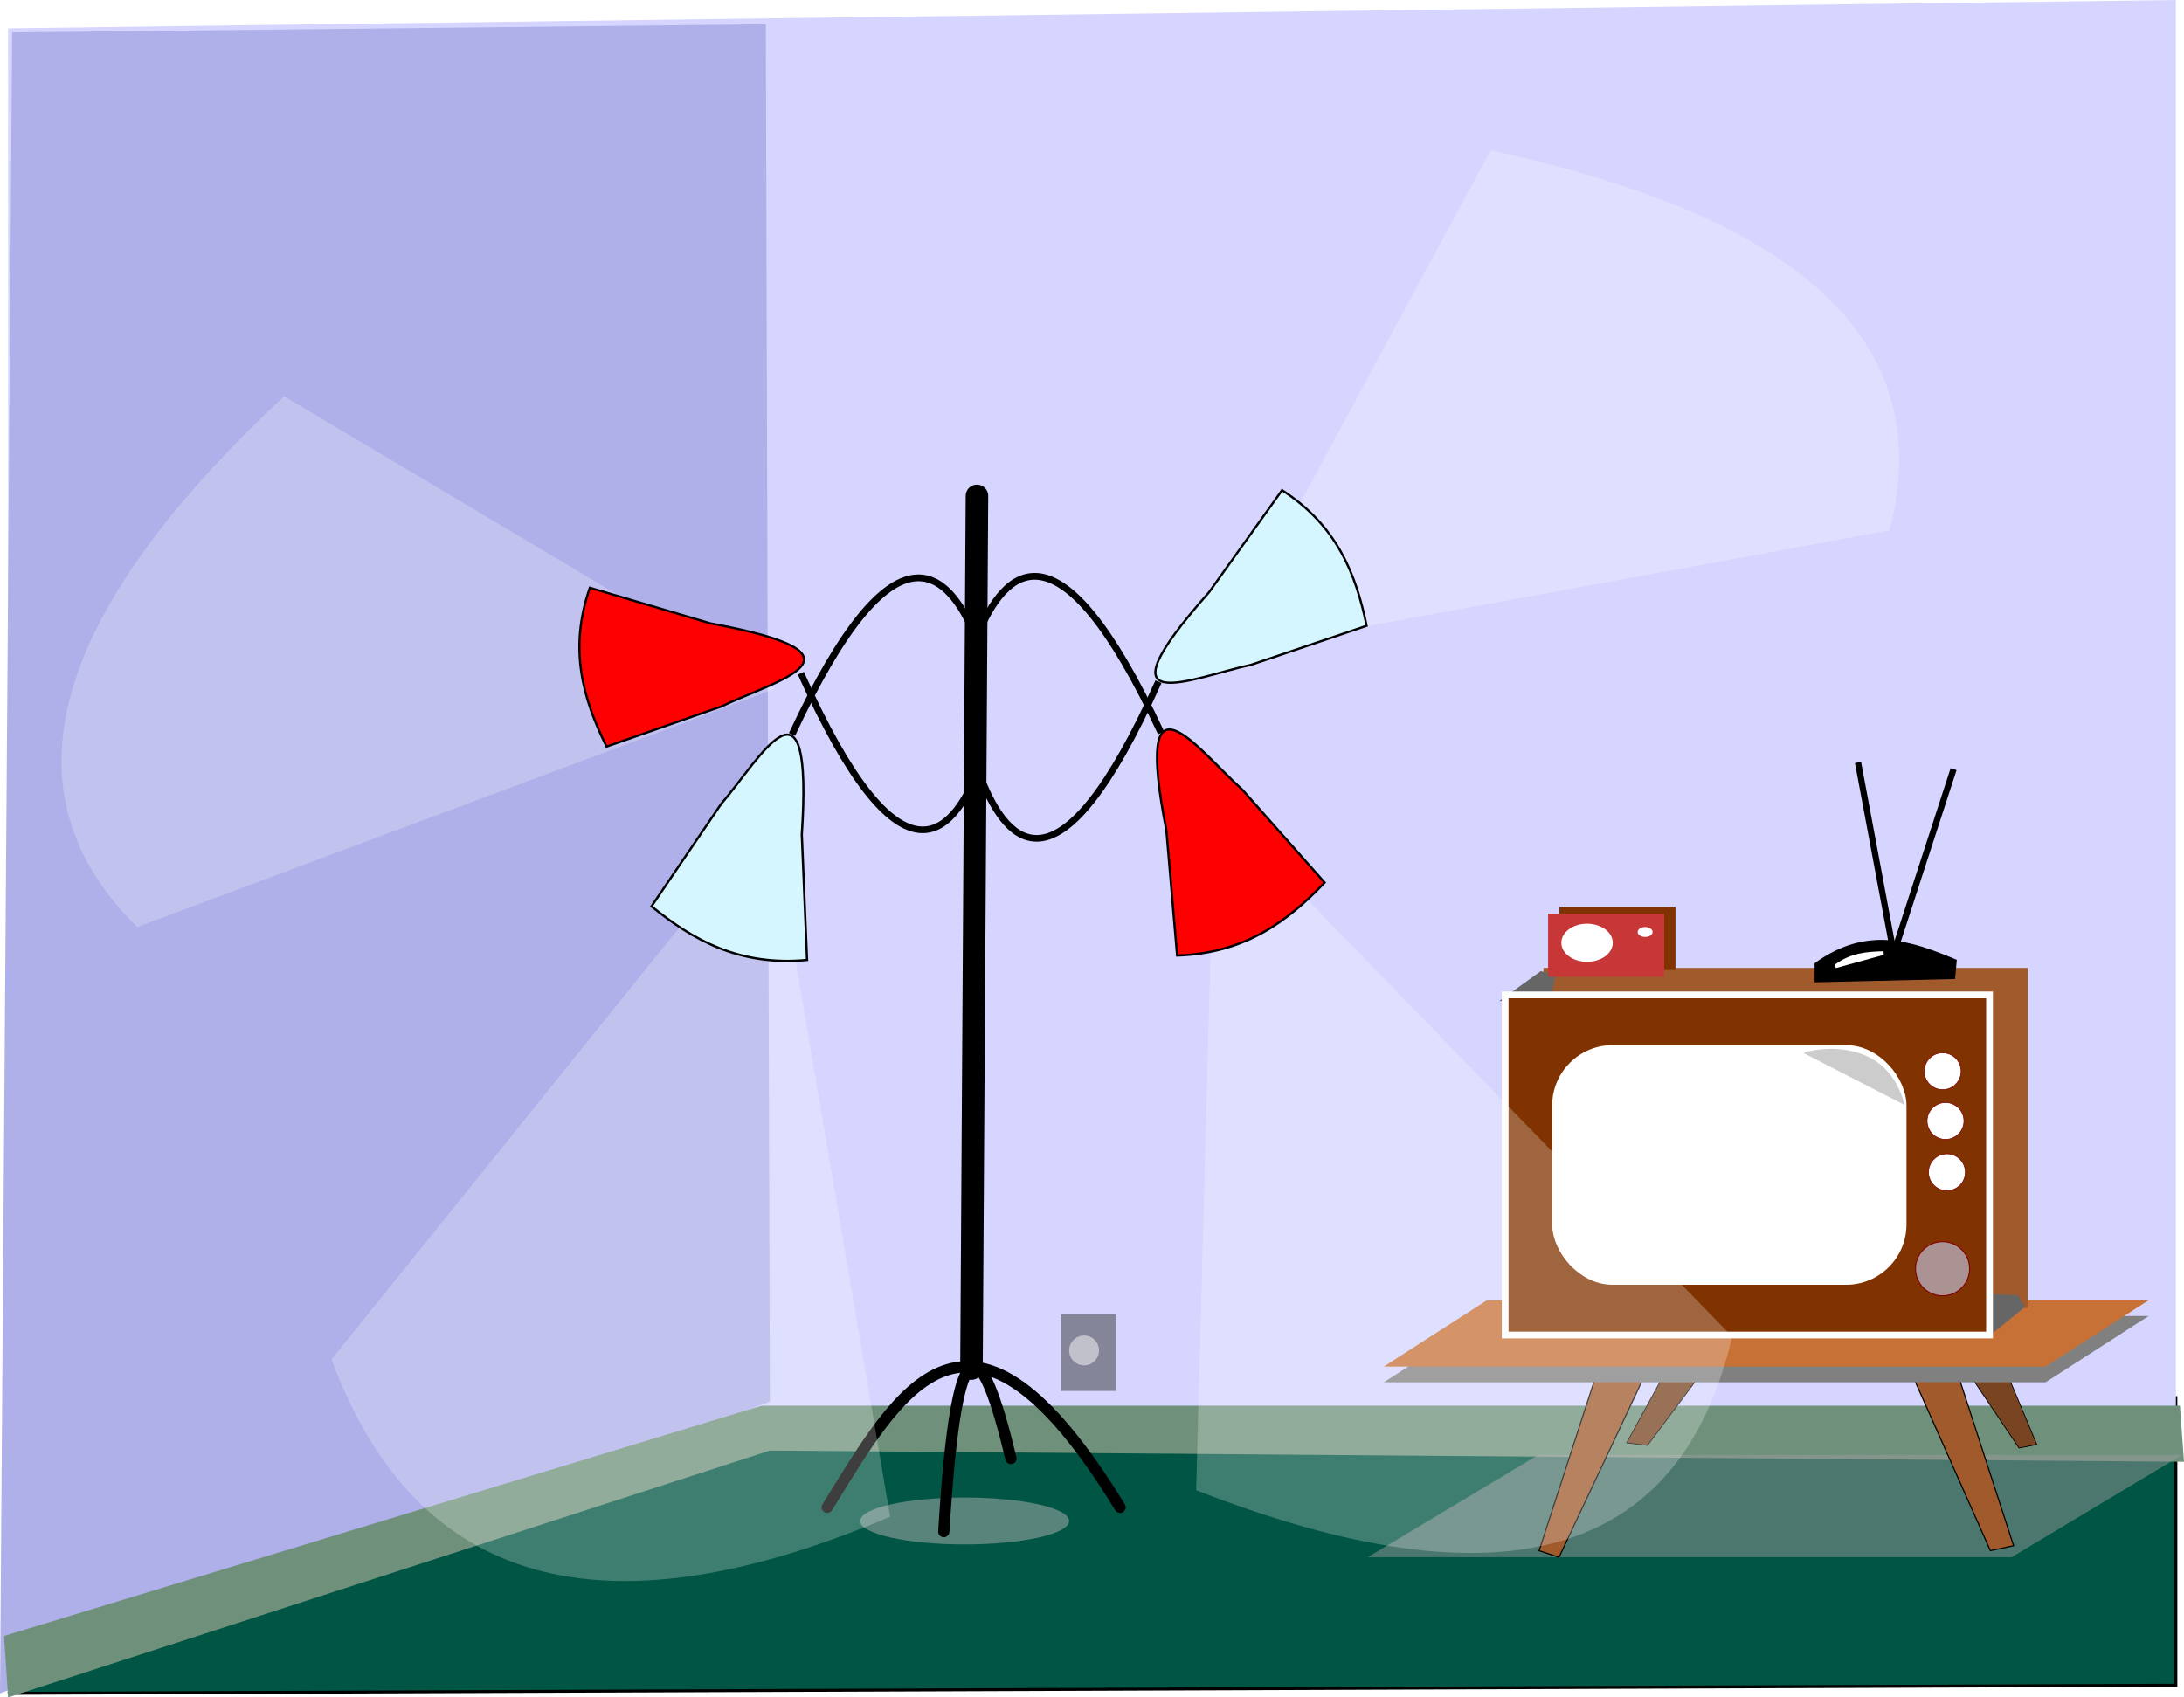
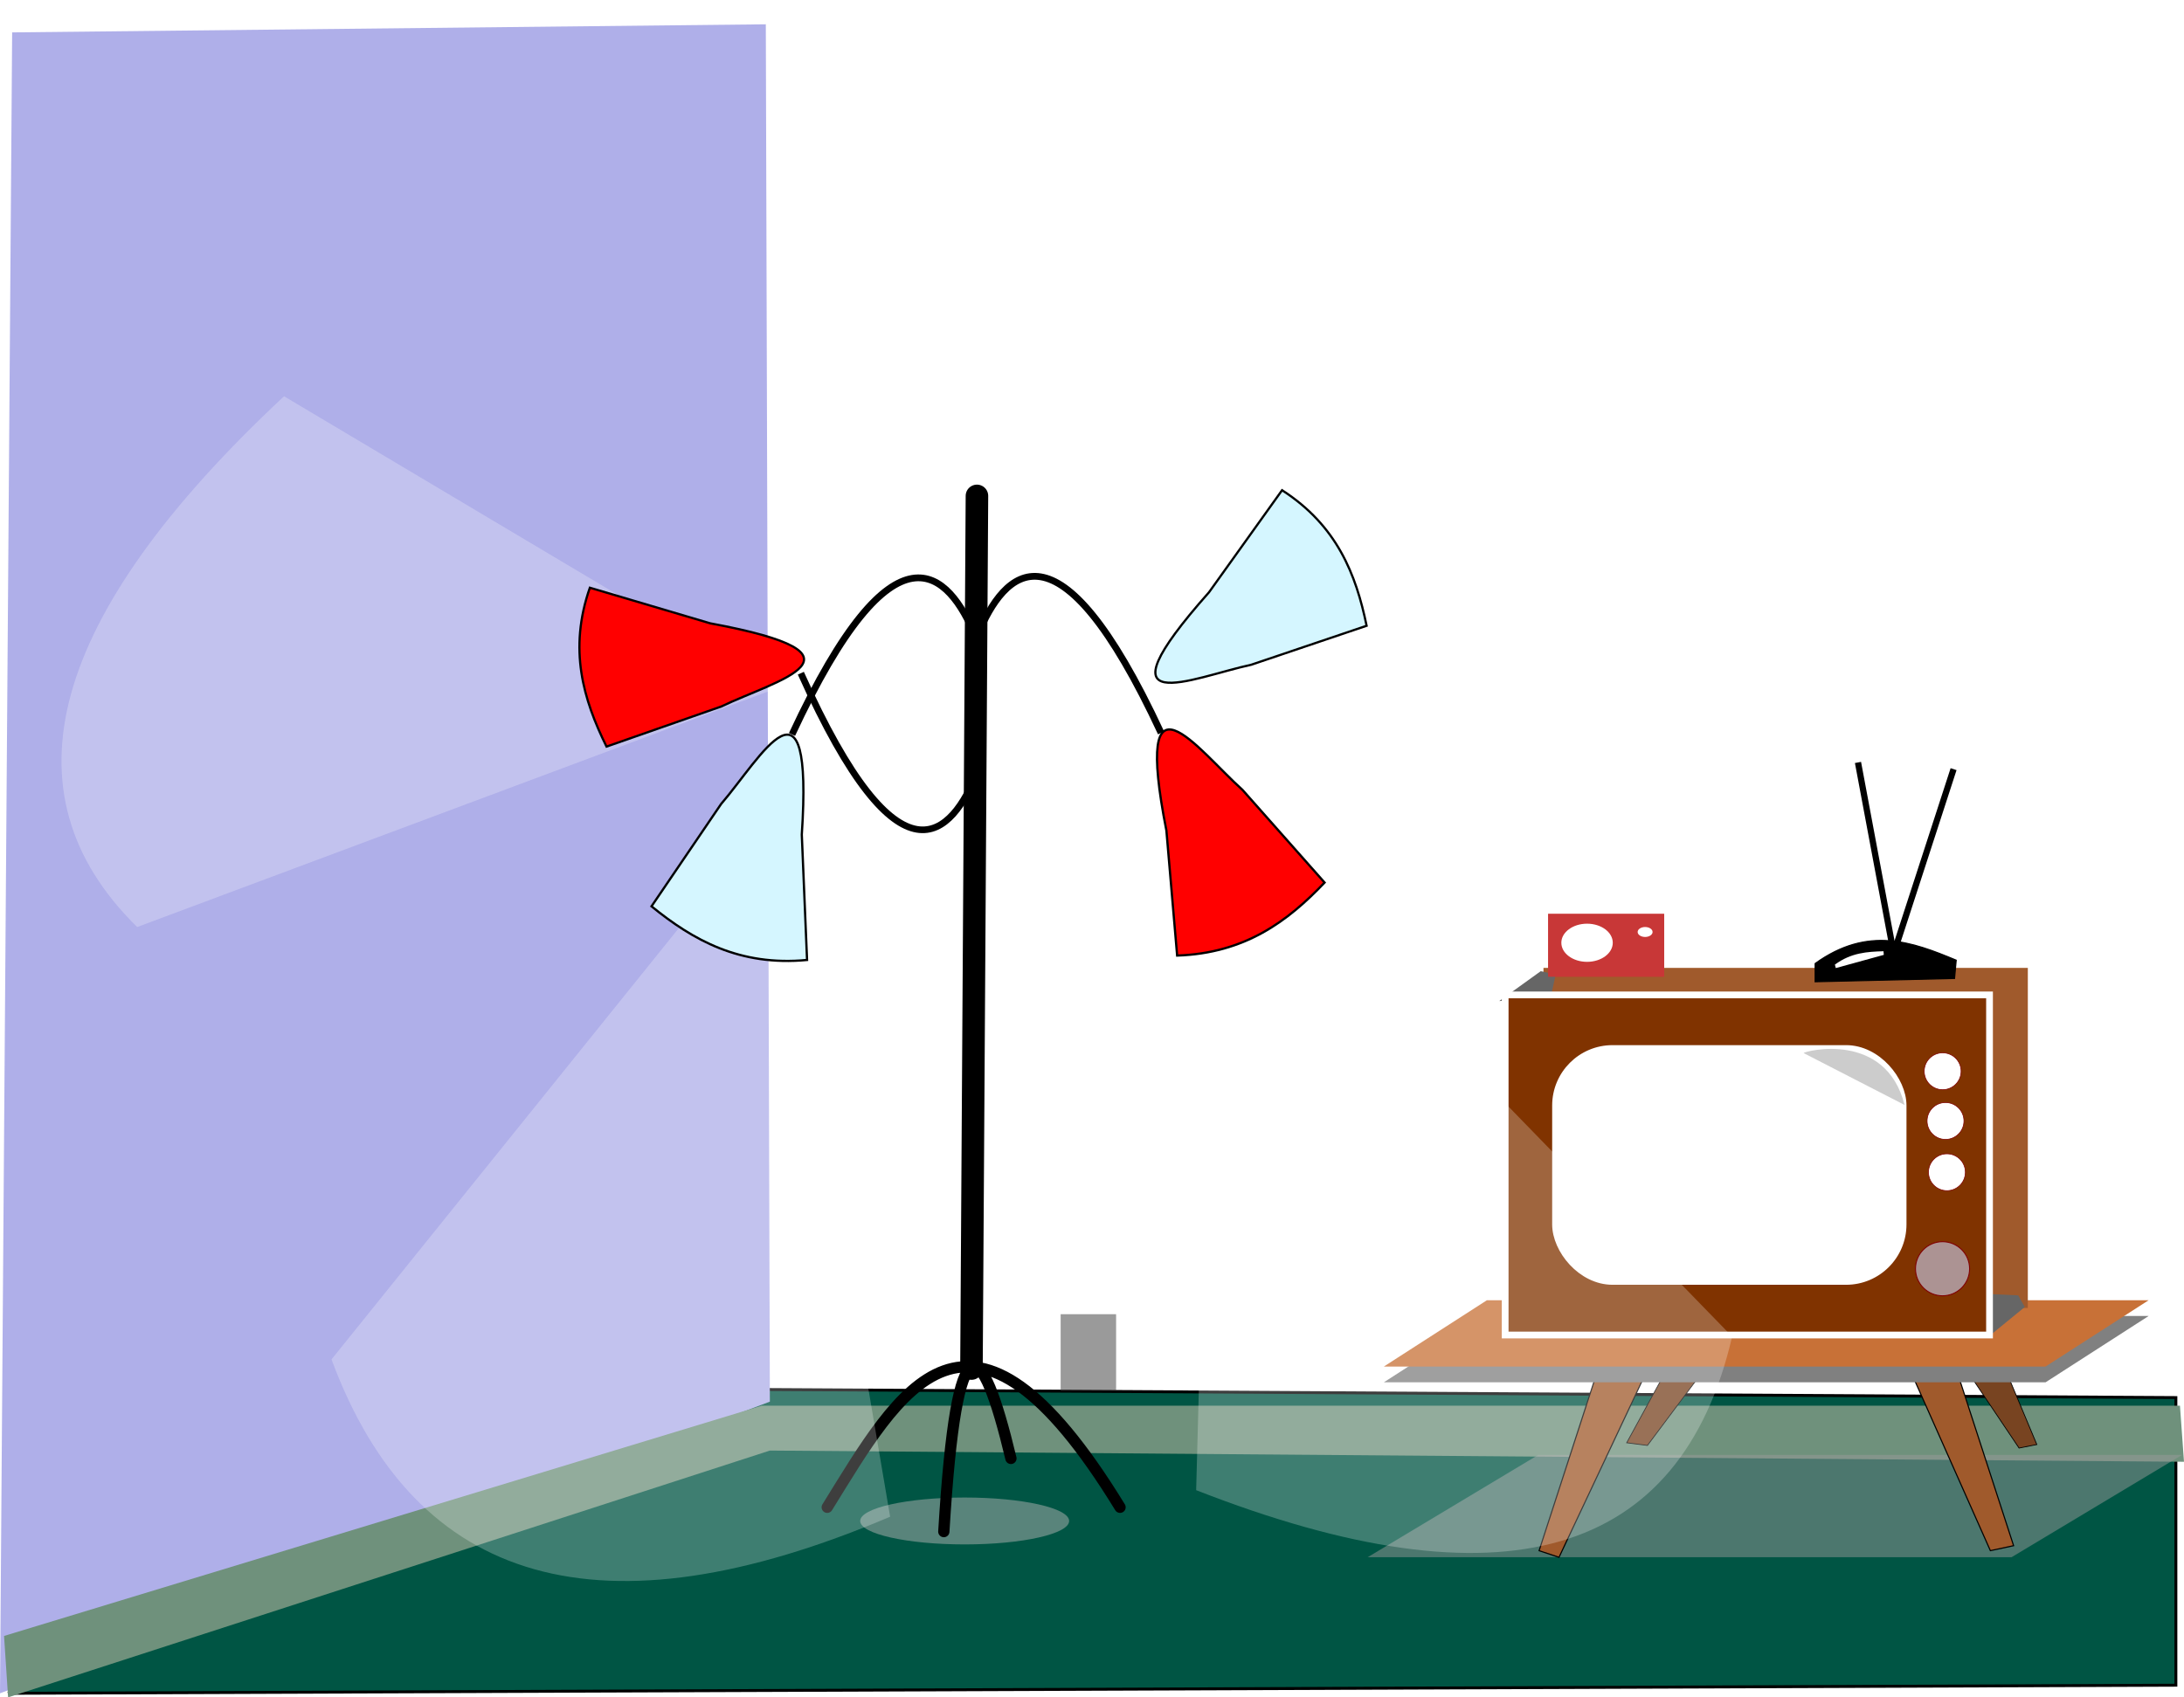
<svg xmlns="http://www.w3.org/2000/svg" viewBox="0 0 750.244 583.214">
  <defs>
    <filter id="a" height="1.159" width="1.178" color-interpolation-filters="sRGB" y="-.08" x="-.089">
      <feGaussianBlur stdDeviation="18.365" />
    </filter>
  </defs>
  <path d="M2.784 581.82l744.67-2.784V480.21l-485.78-2.784z" stroke="#000" fill="#054" />
-   <path d="M747.462 487.17l-485.78-2.784-258.9 98.826V9.742L747.452 0z" fill="#d5d5ff" />
  <path d="M264.462 481.6l-1.39-473.25-258.9 2.78L0 581.82z" fill="#afafe9" />
  <path d="M1.392 562.11l260.29-79.12h487.17l1.392 19.273-485.78-3.85-261.68 84.8z" fill="#6f917c" />
  <g transform="translate(824.302 255.23) scale(.387)">
    <path opacity=".496" fill="#999" d="M-764.544 632.218h571.54l-151.398 90.84h-571.54z" />
    <g transform="translate(-121.12 -109.77)">
      <path d="M-238.85 642.19l37.969 90.614-15.778 3.125-62.95-93.74h-198.54l-68.37 91.396-18.407-2.344 49.962-91.395z" stroke="#000" stroke-width=".688" fill="#784421" />
      <path d="M-586.73 654.74l-55.962 172.3 17.672 5.89 83.943-178.2h222.38l76.58 172.3 20.618-4.417-55.962-172.3z" stroke="#000" fill="#a05a2c" />
      <path fill="gray" d="M-688.97 618.654h587.37l-91.534 58.905h-587.37z" />
      <path fill="#c87137" d="M-689.024 604.692h587.37l-91.534 58.905h-587.37z" />
      <path fill="#a05a2c" d="M-638.81 309.61h429.94v301.94h-429.94z" />
      <path d="M-211.54 610.66l-32.399 26.508-5.89-38.29 32.398 1.473zM-641.26 312.54l-36.817 26.508 45.653-2.945 4.418-20.618z" fill="#666" />
      <path stroke="#fff" stroke-width="6" stroke-linecap="round" fill="#803300" d="M-672.81 333.61h429.94v301.94h-429.94z" />
      <rect ry="50.621" height="206.77" width="308.51" y="381.19" x="-628.09" stroke="#fff" stroke-width="6" stroke-linecap="round" fill="#fff" />
      <circle cx="-281.93" cy="445.52" r="16.376" stroke="maroon" stroke-width=".601" stroke-linecap="round" fill="#fff" />
      <circle cx="-280.68" cy="491.04" r="16.376" stroke="maroon" stroke-width=".601" stroke-linecap="round" fill="#fff" />
      <circle cx="-284.47" cy="401.38" r="16.376" stroke="maroon" stroke-width=".601" stroke-linecap="round" fill="#fff" />
      <circle cx="-284.58" cy="576.71" r="24.024" stroke="maroon" stroke-width=".881" stroke-linecap="round" fill="#ac9393" />
      <path d="M-318.3 431.3c-16.61-65.969-87.937-48.046-89.615-46.088z" fill="#ccc" />
-       <path fill="#803300" d="M-624.73 255.53h103.09v55.962h-103.09z" />
      <path fill="#c83737" d="M-634.73 261.53h103.09v55.962h-103.09z" />
      <ellipse rx="22.827" ry="16.936" cy="287.3" cx="-600.12" fill="#fff" />
      <ellipse rx="6.627" ry="4.418" cy="277.73" cx="-548.58" fill="#fff" />
      <path d="M-362.351 127.715l5.445-1.02 32.1 171.543-5.445 1.02z" />
      <path d="M-277.412 132.298l5.269 1.712-53.924 165.98-5.27-1.712z" />
      <path d="M-397.63 321.91l123.71-2.945 1.473-16.2c-39.064-16.322-78.421-30.741-125.18 2.945z" stroke="#000" />
      <path d="M-379.33 309.77l42.624-11.728-.296-3.216c-14.317.421-28.64 1.23-43.133 11.861z" fill="#fff" />
    </g>
    <path d="M-1262.8-219.23l-4.872 774.81" stroke="#000" stroke-width="20" stroke-linecap="round" fill="none" />
    <ellipse rx="92.733" ry="20.818" cy="690.89" cx="-1273.7" opacity=".496" fill="#b3b3b3" />
    <g stroke="#000" stroke-width="10" stroke-linecap="round" fill="none">
      <path d="M-1395.7 678.73c64.16-103.41 125.57-219.47 259.92 0M-1292.2 700.33c11.693-193.07 33.488-173.99 59.565-64.98" />
    </g>
    <path d="M-1260.4 72.047l-3.785-166.54c-23.621-56.81-71.246-109.62-162.76 87.055" stroke="#000" stroke-width="6" fill="none" />
    <path d="M-1445.9 53.122l-389.8 393.64c74.632 163.75 239.52 202.14 495.84 113.55z" transform="matrix(1 0 0 1.23 0 -2.076)" opacity=".496" filter="url(#a)" fill="#fff" />
    <path d="M-719.15 45.552L-1109 439.192c74.632 163.75 239.52 202.14 495.84 113.55z" transform="matrix(.483 -.875 -.961 -.329 -1050.5 -662.33)" opacity=".496" filter="url(#a)" fill="#fff" />
    <path d="M-1413.6 192.81c-59.906 5.65-101.16-17.629-138.07-47.635l61.719-90.77c35.714-41.502 81.895-127.76 71.683 27.118z" stroke="#000" stroke-width="2" fill="#d5f6ff" />
    <path d="M-1265.9 70.692l3.785-166.54c23.621-56.81 71.246-109.62 162.76 87.055" stroke="#000" stroke-width="6" fill="none" />
    <path d="M-719.15 45.552L-1109 439.192c74.632 163.75 239.52 202.14 495.84 113.55z" transform="matrix(-1 0 .177 1.201 -1779.2 -.296)" opacity=".496" filter="url(#a)" fill="#fff" />
    <path d="M-1085.1 188.9c60.138-2.018 98.09-30.357 130.88-64.816l-72.767-82.179c-40.704-36.62-97.486-116.3-67.649 36.018z" stroke="#000" stroke-width="2" fill="red" />
    <path d="M-719.15 45.552L-1109 439.192c74.632 163.75 239.52 202.14 495.84 113.55z" transform="rotate(-149.804 -904.444 26.315) skewX(-10.033)" opacity=".496" filter="url(#a)" fill="#fff" />
-     <path d="M-1262.2-133.74l3.648 166.58c22.767 56.822 68.671 109.65 156.87-87.074" stroke="#000" stroke-width="5.891" fill="none" />
    <path d="M-991.96-224.27c48.726 31.459 65.592 74.553 75.052 120.35l-102.37 34.595c-52.465 11.324-140.32 51.678-37.501-64.367z" stroke="#000" stroke-width="1.964" fill="#d5f6ff" />
    <path d="M-1258.6-141.31l-3.648 166.58c-22.767 56.822-68.671 109.65-156.87-87.074" stroke="#000" stroke-width="5.891" fill="none" />
    <path d="M-1606.4-137.7c-19.091 54.767-5.9 99.125 14.794 141.06l102-35.645c48.341-23.323 142.44-45.508-9.994-73.821z" stroke="#000" stroke-width="1.964" fill="red" />
    <path opacity=".496" fill="#333" d="M-1188.5 507.32h49.205v68.13h-49.205z" />
-     <circle cx="-1167.7" cy="539.49" r="13.248" opacity=".496" fill="#fff" />
  </g>
</svg>